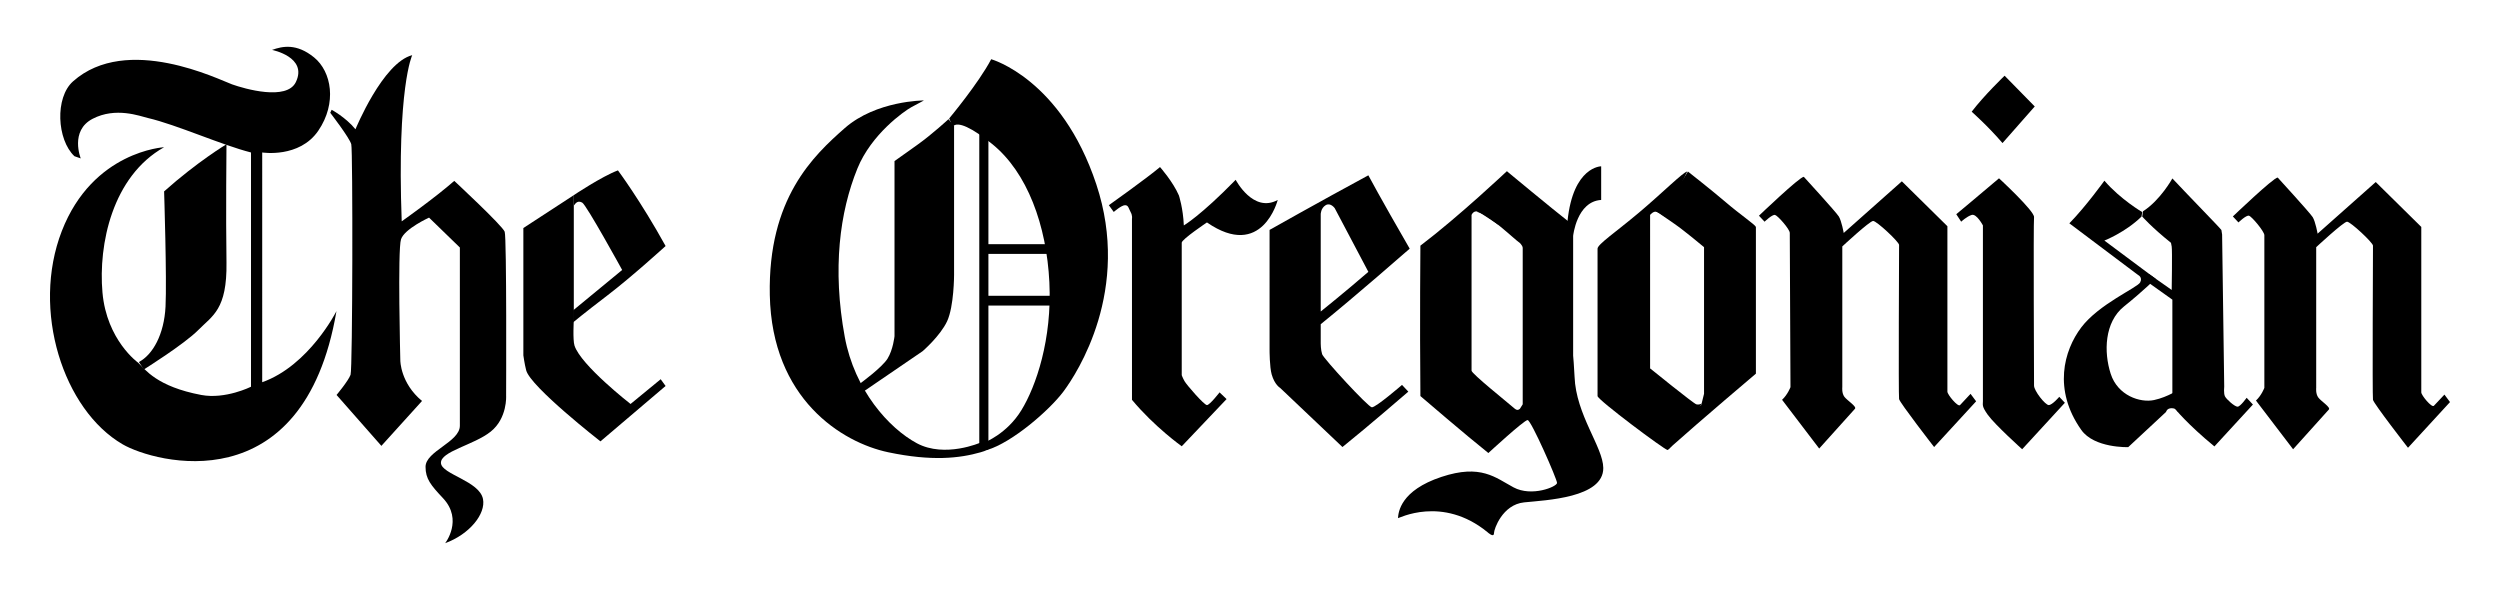
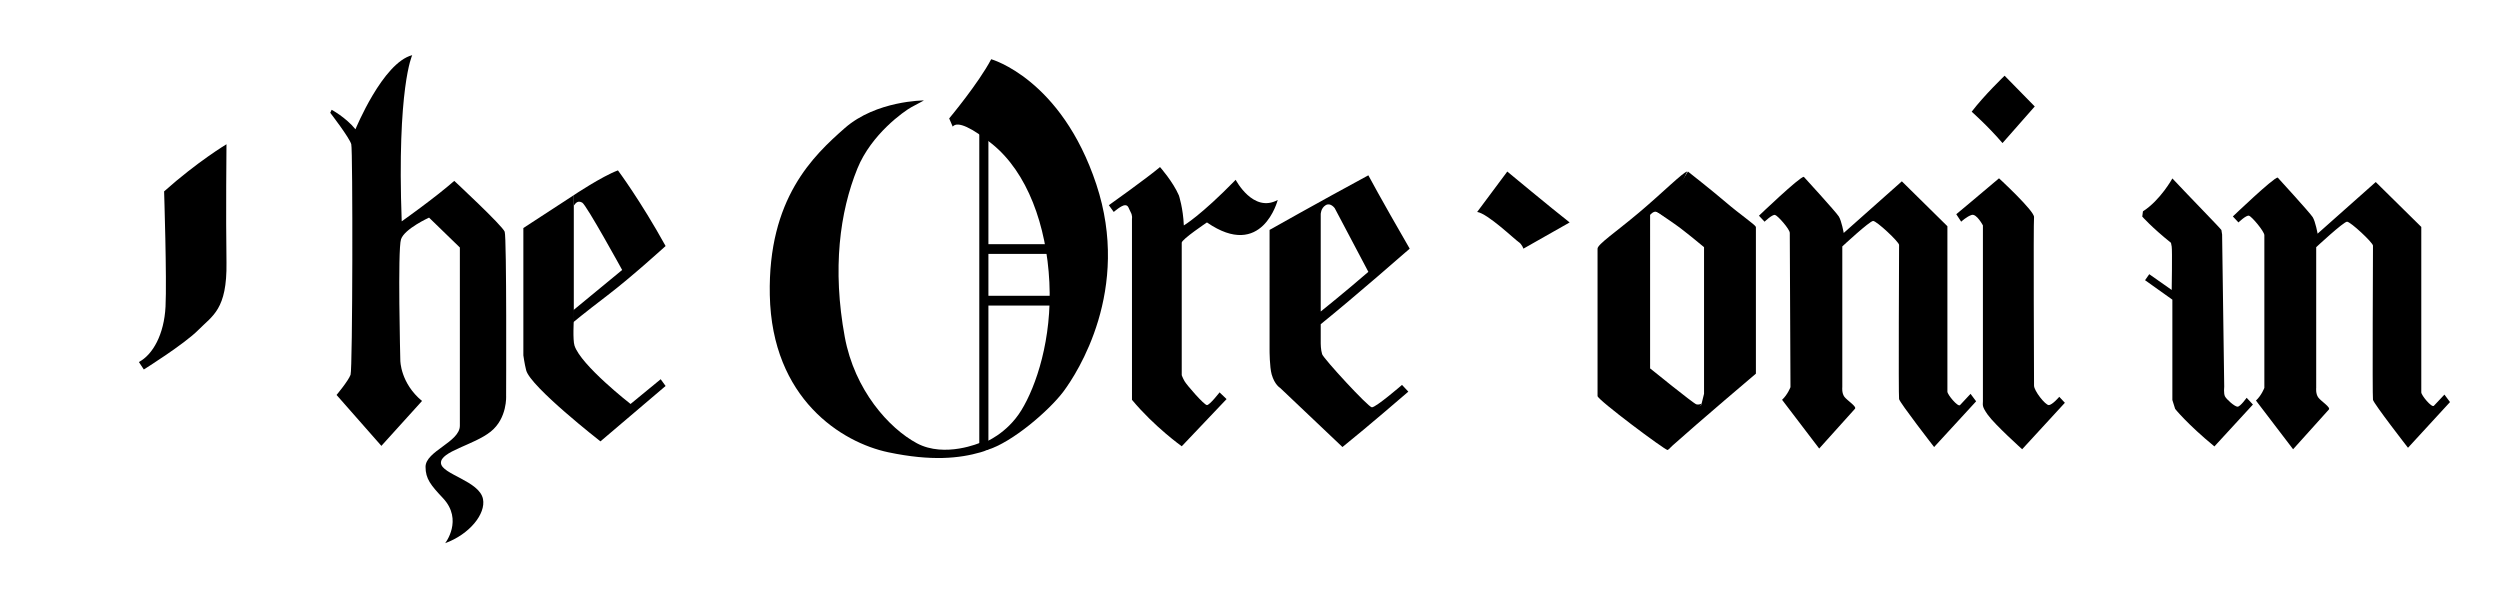
<svg xmlns="http://www.w3.org/2000/svg" version="1.1" id="Layer_1" x="0px" y="0px" width="250px" height="59px" viewBox="0 0 250 59" enable-background="new 0 0 250 59" xml:space="preserve">
  <g>
    <g>
      <g>
        <path d="M92.396,10.044c0,0-4.766,0-7.919,2.766c-3.153,2.773-7.69,7.044-7.497,16.695c0.209,10.401,7.218,14.747,11.843,15.721     c4.368,0.92,7.146,0.602,9.246,0c2.102-0.601,0-0.974,0-0.974s-3.57,1.575-6.376,0.077c-2.8-1.501-6.234-5.315-7.216-10.635     c-1.257-6.818-0.499-12.506,1.262-16.839c1.399-3.444,4.669-5.735,5.395-6.135C91.66,10.427,92.396,10.044,92.396,10.044" />
-         <path d="M89.451,16.107v17.512c0,0-0.139,1.35-0.698,2.247c-0.562,0.899-2.733,2.475-2.733,2.475l0.211,0.895l6.026-4.115     c0,0,1.749-1.501,2.452-2.991c0.698-1.501,0.698-4.646,0.698-4.646V12.586l-0.559-0.668c0,0-1.612,1.493-3.083,2.542     C90.293,15.508,89.451,16.107,89.451,16.107" />
        <path d="M94.918,11.843c0,0,2.942-3.521,4.202-5.921c0,0,7.007,1.95,10.511,12.508c3.506,10.55-1.891,18.86-3.295,20.733     c-1.399,1.866-5.111,5.089-7.636,5.839l-0.278-0.75c0,0,2.241-0.825,3.712-3.223c1.473-2.391,3.083-7.111,2.803-12.797     c-0.278-5.69-2.202-11.007-5.745-13.85c-1.96-1.573-3.431-2.316-3.923-1.722L94.918,11.843" />
        <rect x="97.929" y="13.113" width="0.912" height="31.664" />
        <rect x="98.632" y="24.418" width="6.446" height="0.972" />
        <rect x="98.561" y="29.579" width="6.868" height="0.977" />
        <path d="M110.885,20.52c0,0,3.784-2.689,5.116-3.814c0,0,1.3,1.466,1.889,2.84c0,0,0.422,1.274,0.492,2.997     c0,0,1.682-0.972,5.186-4.562c0,0,1.75,3.364,4.205,2.015c0,0-1.544,6.063-7.078,2.249c-0.002,0-2.522,1.69-2.522,2.023     c0,0.524,0,13.249,0,13.249s0.07,0.224,0.278,0.599c0.211,0.376,1.963,2.394,2.244,2.394c0.278,0,1.26-1.272,1.26-1.272     l0.701,0.671l-4.482,4.719c0,0-2.736-1.946-4.977-4.645V21.869c0,0,0.072-0.298-0.139-0.673     c-0.208-0.375-0.208-0.676-0.559-0.676c-0.353,0-1.123,0.676-1.123,0.676L110.885,20.52" />
        <path d="M126.954,22.992c0,0,4.906-2.771,9.881-5.461c0,0,1.19,2.241,4.135,7.335c0,0-5.467,4.788-8.898,7.554v-1.268     c0,0,2.522-2.023,4.764-3.968l-3.362-6.364c0,0-0.422-0.599-0.909-0.3c-0.492,0.3-0.492,0.902-0.492,0.902V34.37     c0,0,0,0.599,0.14,1.049c0.142,0.447,4.624,5.313,4.975,5.313c0.42,0,3.014-2.241,3.014-2.241l0.631,0.673     c0,0-4.064,3.516-6.587,5.539l-6.234-5.914c0,0-0.548-0.306-0.844-1.347c-0.211-0.748-0.211-2.398-0.211-2.398V22.992" />
-         <path d="M150.728,17.081c0,0-4.831,4.564-8.688,7.484c0,0-0.071,7.263,0,15.041c0,0,4.625,3.973,6.796,5.697     c0,0,3.573-3.297,3.924-3.297s2.944,5.909,2.944,6.286c0,0.375-2.524,1.422-4.346,0.447c-1.821-0.974-3.258-2.36-7.216-1.048     c-4.098,1.361-4.301,3.523-4.344,4.122c-0.005,0.074,4.416-2.323,8.968,1.419c0,0,0.634,0.596,0.634,0.071     c0-0.38,0.835-2.84,3.009-3.065c2.172-0.224,7.946-0.447,7.919-3.444c-0.021-2.092-2.732-5.3-2.872-9.127     c-0.035-0.901-0.142-2.1-0.142-2.1V23.593c0,0,0.351-3.446,2.803-3.598v-3.364c0,0-2.803,0-3.364,5.464l-4.482,2.547v15.789     l-0.281,0.449c-0.246,0.191-0.348,0.149-0.77-0.224c-0.42-0.377-4.065-3.29-4.065-3.59c0-0.301,0-15.573,0-15.573     s0.211-0.524,0.703-0.298c0.266,0.124,1.958,1.272,1.958,1.272L150.728,17.081" />
        <path d="M150.728,17.155c0,0,4.415,3.665,6.236,5.089l-4.624,2.622c0,0-0.139-0.447-0.489-0.673     c-0.353-0.224-3.084-2.848-4.135-2.997L150.728,17.155" />
        <path d="M168.722,17.155c-0.35,0-2.521,2.167-4.835,4.115c-2.313,1.946-4.132,3.161-4.132,3.596c0,0.524,0,14.37,0,14.74     c0,0.375,6.726,5.396,7.004,5.396c0.281,0,3.435-4.646,3.435-4.646s-0.281,0.152-0.562,0.075     c-0.278-0.075-4.622-3.591-4.622-3.591V21.494c0,0,0.348-0.447,0.698-0.298c0.353,0.149,0.843,0.521,0.843,0.521L168.722,17.155" />
        <path d="M168.794,17.155c0,0,2.378,1.866,3.782,3.066c1.398,1.2,2.941,2.246,3.014,2.472v14.672c0,0-5.396,4.563-8.759,7.56     L169,41.181c0,0,0.751-0.37,1.124-0.673l0.28-1.126V24.717c0,0-1.963-1.647-2.942-2.321c-1.135-0.78-1.612-1.126-1.893-1.275     c-0.281-0.151,1.189-0.748,1.189-0.748L168.794,17.155" />
        <path d="M180.381,17.68c-0.423,0-4.485,3.891-4.485,3.891l0.562,0.599c0,0,0.768-0.748,1.049-0.676     c0.281,0.077,1.471,1.426,1.471,1.799c0,0.375,0.07,15.423,0.07,15.423s-0.278,0.743-0.84,1.265l3.712,4.873l3.575-3.974     c0.209-0.224-0.77-0.824-1.054-1.197c-0.28-0.37-0.211-0.967-0.211-0.967V24.642c0,0,2.736-2.547,3.084-2.547     c0.351,0,2.594,2.097,2.594,2.396c0,0.3-0.069,15.041,0,15.416c0.069,0.373,3.504,4.796,3.504,4.796l4.201-4.572l-0.559-0.748     l-1.051,1.126c-0.209,0.224-1.263-1.049-1.263-1.345c0-0.298,0-16.32,0-16.543l-4.555-4.49l-5.814,5.164     c0,0-0.211-1.198-0.489-1.647C183.601,21.196,180.381,17.68,180.381,17.68" />
        <path d="M200.46,7.572c0,0-2.032,1.948-3.292,3.598c0,0,1.683,1.491,3.081,3.138c0,0,2.103-2.39,3.226-3.662L200.46,7.572" />
        <path d="M195.627,21.422c0,0,2.522-2.1,4.274-3.591c0,0,3.573,3.29,3.503,3.886c-0.071,0.602,0,16.323,0,16.847     c0,0.52,1.121,1.943,1.472,1.943s1.051-0.825,1.051-0.825l0.56,0.597l-4.271,4.646c0,0-2.714-2.438-3.437-3.444     c-0.611-0.859-0.487-0.974-0.487-1.352c0-0.375,0-17.587,0-17.587s-0.634-1.198-1.123-1.049     c-0.489,0.152-1.051,0.676-1.051,0.676L195.627,21.422" />
        <path d="M227.769,17.754c-0.42,0-4.483,3.891-4.483,3.891l0.56,0.599c0,0,0.771-0.75,1.051-0.673     c0.278,0.075,1.538,1.573,1.538,1.946c0,0.375,0,15.271,0,15.271s-0.275,0.743-0.84,1.268l3.715,4.87l3.573-3.971     c0.211-0.224-0.771-0.825-1.051-1.2c-0.281-0.373-0.212-0.967-0.212-0.967V24.717c0,0,2.736-2.547,3.084-2.547     c0.351,0,2.594,2.097,2.594,2.395c0,0.301-0.069,15.041,0,15.416c0.067,0.375,3.501,4.796,3.501,4.796L245,40.207l-0.557-0.748     l-1.054,1.12c-0.208,0.227-1.26-1.048-1.26-1.344s0-16.315,0-16.542l-4.555-4.49l-5.814,5.163c0,0-0.211-1.197-0.489-1.65     C230.988,21.27,227.769,17.754,227.769,17.754" />
-         <path d="M214.224,21.21c0,0-2.172-1.267-3.784-3.141c0,0-1.821,2.54-3.504,4.264l6.868,5.164c0,0,0.489,0.224,0.209,0.748     c-0.281,0.524-4.133,2.171-5.885,4.495c-1.751,2.315-2.832,6.246,0,10.252c1.3,1.839,4.694,1.722,4.694,1.722l3.784-3.521     c0,0,0.069-0.373,0.562-0.373c0.487,0,0.629,0.373,0.629,0.373l0.211-2.316c-0.002,0-1.192,0.825-2.594,1.126     s-3.643-0.449-4.344-2.624c-0.701-2.172-0.631-5.163,1.332-6.736c1.96-1.573,3.153-2.773,3.153-2.773l-5.116-3.814     c0,0,2.102-0.822,3.712-2.398L214.224,21.21" />
        <path d="M217.516,40.893c0,0,1.19,1.498,3.924,3.75l3.852-4.189l-0.629-0.676c0,0-0.629,0.892-0.909,0.892     c-0.281,0-1.121-0.743-1.263-1.044c-0.139-0.298-0.069-0.972-0.069-0.972l-0.211-15.196l-0.07-0.453     c-0.142-0.224-3.152-3.29-4.904-5.161c0,0-1.193,2.172-2.942,3.29l-0.069,0.524c0,0,0.912,1.051,2.872,2.624c0,0,0,0,0.072,0.373     c0.067,0.378,0,4.341,0,4.341l-2.244-1.576l-0.42,0.602l2.731,1.945v10.036L217.516,40.893" />
-         <path d="M7.302,8.138c-1.829,1.623-1.61,5.837,0.142,7.484l0.631,0.219c0,0-1.121-2.766,1.19-3.963     c2.313-1.2,4.704-0.273,5.536-0.075c2.873,0.673,7.355,2.696,10.299,3.444v23.427c0,0-2.557,1.279-4.974,0.822     c-4.44-0.837-5.606-2.547-6.307-3.221c0,0-3.153-2.238-3.573-7.037c-0.42-4.788,0.979-11.599,6.165-14.516     c0,0-7.124,0.383-10.228,8.379c-3.076,7.929,0.157,17.9,6.093,21.337c3.146,1.823,18.079,5.983,21.372-13.326     c0,0-2.733,5.441-7.427,7.111V15.247c0,0,3.715,0.594,5.606-2.172c1.891-2.771,1.329-5.911-0.42-7.335     c-1.752-1.424-3.153-1.125-4.204-0.748c0,0,3.595,0.706,2.38,3.221c-0.91,1.881-5.114,0.673-6.376,0.224     C21.945,7.989,12.696,3.342,7.302,8.138" />
        <path d="M22.648,14.425c0,0-2.873,1.717-6.237,4.713c0,0,0.281,8.759,0.142,11.527c-0.142,2.771-1.262,4.793-2.664,5.536     l0.492,0.748c0,0,4.063-2.539,5.464-3.963c1.401-1.424,2.872-2.023,2.803-6.737C22.576,21.536,22.648,14.425,22.648,14.425" />
        <path d="M33.164,10.978c0,0,1.401,0.748,2.383,1.948c0,0,2.731-6.662,5.675-7.41c0,0-1.541,3.22-1.051,16.618     c0,0,3.292-2.323,5.255-4.045c0,0,4.833,4.487,5.044,5.086c0.209,0.601,0.142,16.397,0.142,16.397s0.139,2.249-1.543,3.591     c-1.682,1.347-5.046,1.973-4.974,3.146c0.069,1.123,3.846,1.784,4.204,3.591c0.293,1.483-1.332,3.521-3.784,4.42     c0,0,1.821-2.323-0.209-4.497c-1.23-1.308-1.752-1.941-1.752-3.139c0-1.575,3.432-2.475,3.432-4.115c0-1.649,0-17.818,0-17.818     l-3.081-2.989c0,0-2.453,1.116-2.803,2.164c-0.351,1.049-0.07,12.125-0.07,12.125s0,2.249,2.169,4.046l-4.063,4.49l-4.483-5.092     c0,0,1.19-1.421,1.401-2.022c0.209-0.599,0.234-22.438,0.07-23.049c-0.174-0.649-2.102-3.146-2.102-3.146L33.164,10.978" />
        <path d="M52.336,22.803v12.73c0,0,0.114,0.852,0.281,1.493c0.42,1.647,7.427,7.111,7.427,7.111l6.515-5.539l-0.49-0.676     l-3.014,2.476c0,0-4.967-3.869-5.605-5.84c-0.184-0.579-0.069-2.549-0.069-2.549V19.514L52.336,22.803" />
        <path d="M57.311,31.038l4.905-4.041c0,0-3.573-6.51-3.993-6.734c-0.42-0.229-0.631,0-0.842,0.296v-1.046     c0,0,2.803-1.874,4.413-2.475c0,0,2.241,2.997,4.766,7.564c-0.002,0-3.365,3.068-5.817,4.937     c-2.453,1.874-3.432,2.699-3.432,2.699V31.038" />
      </g>
    </g>
  </g>
</svg>